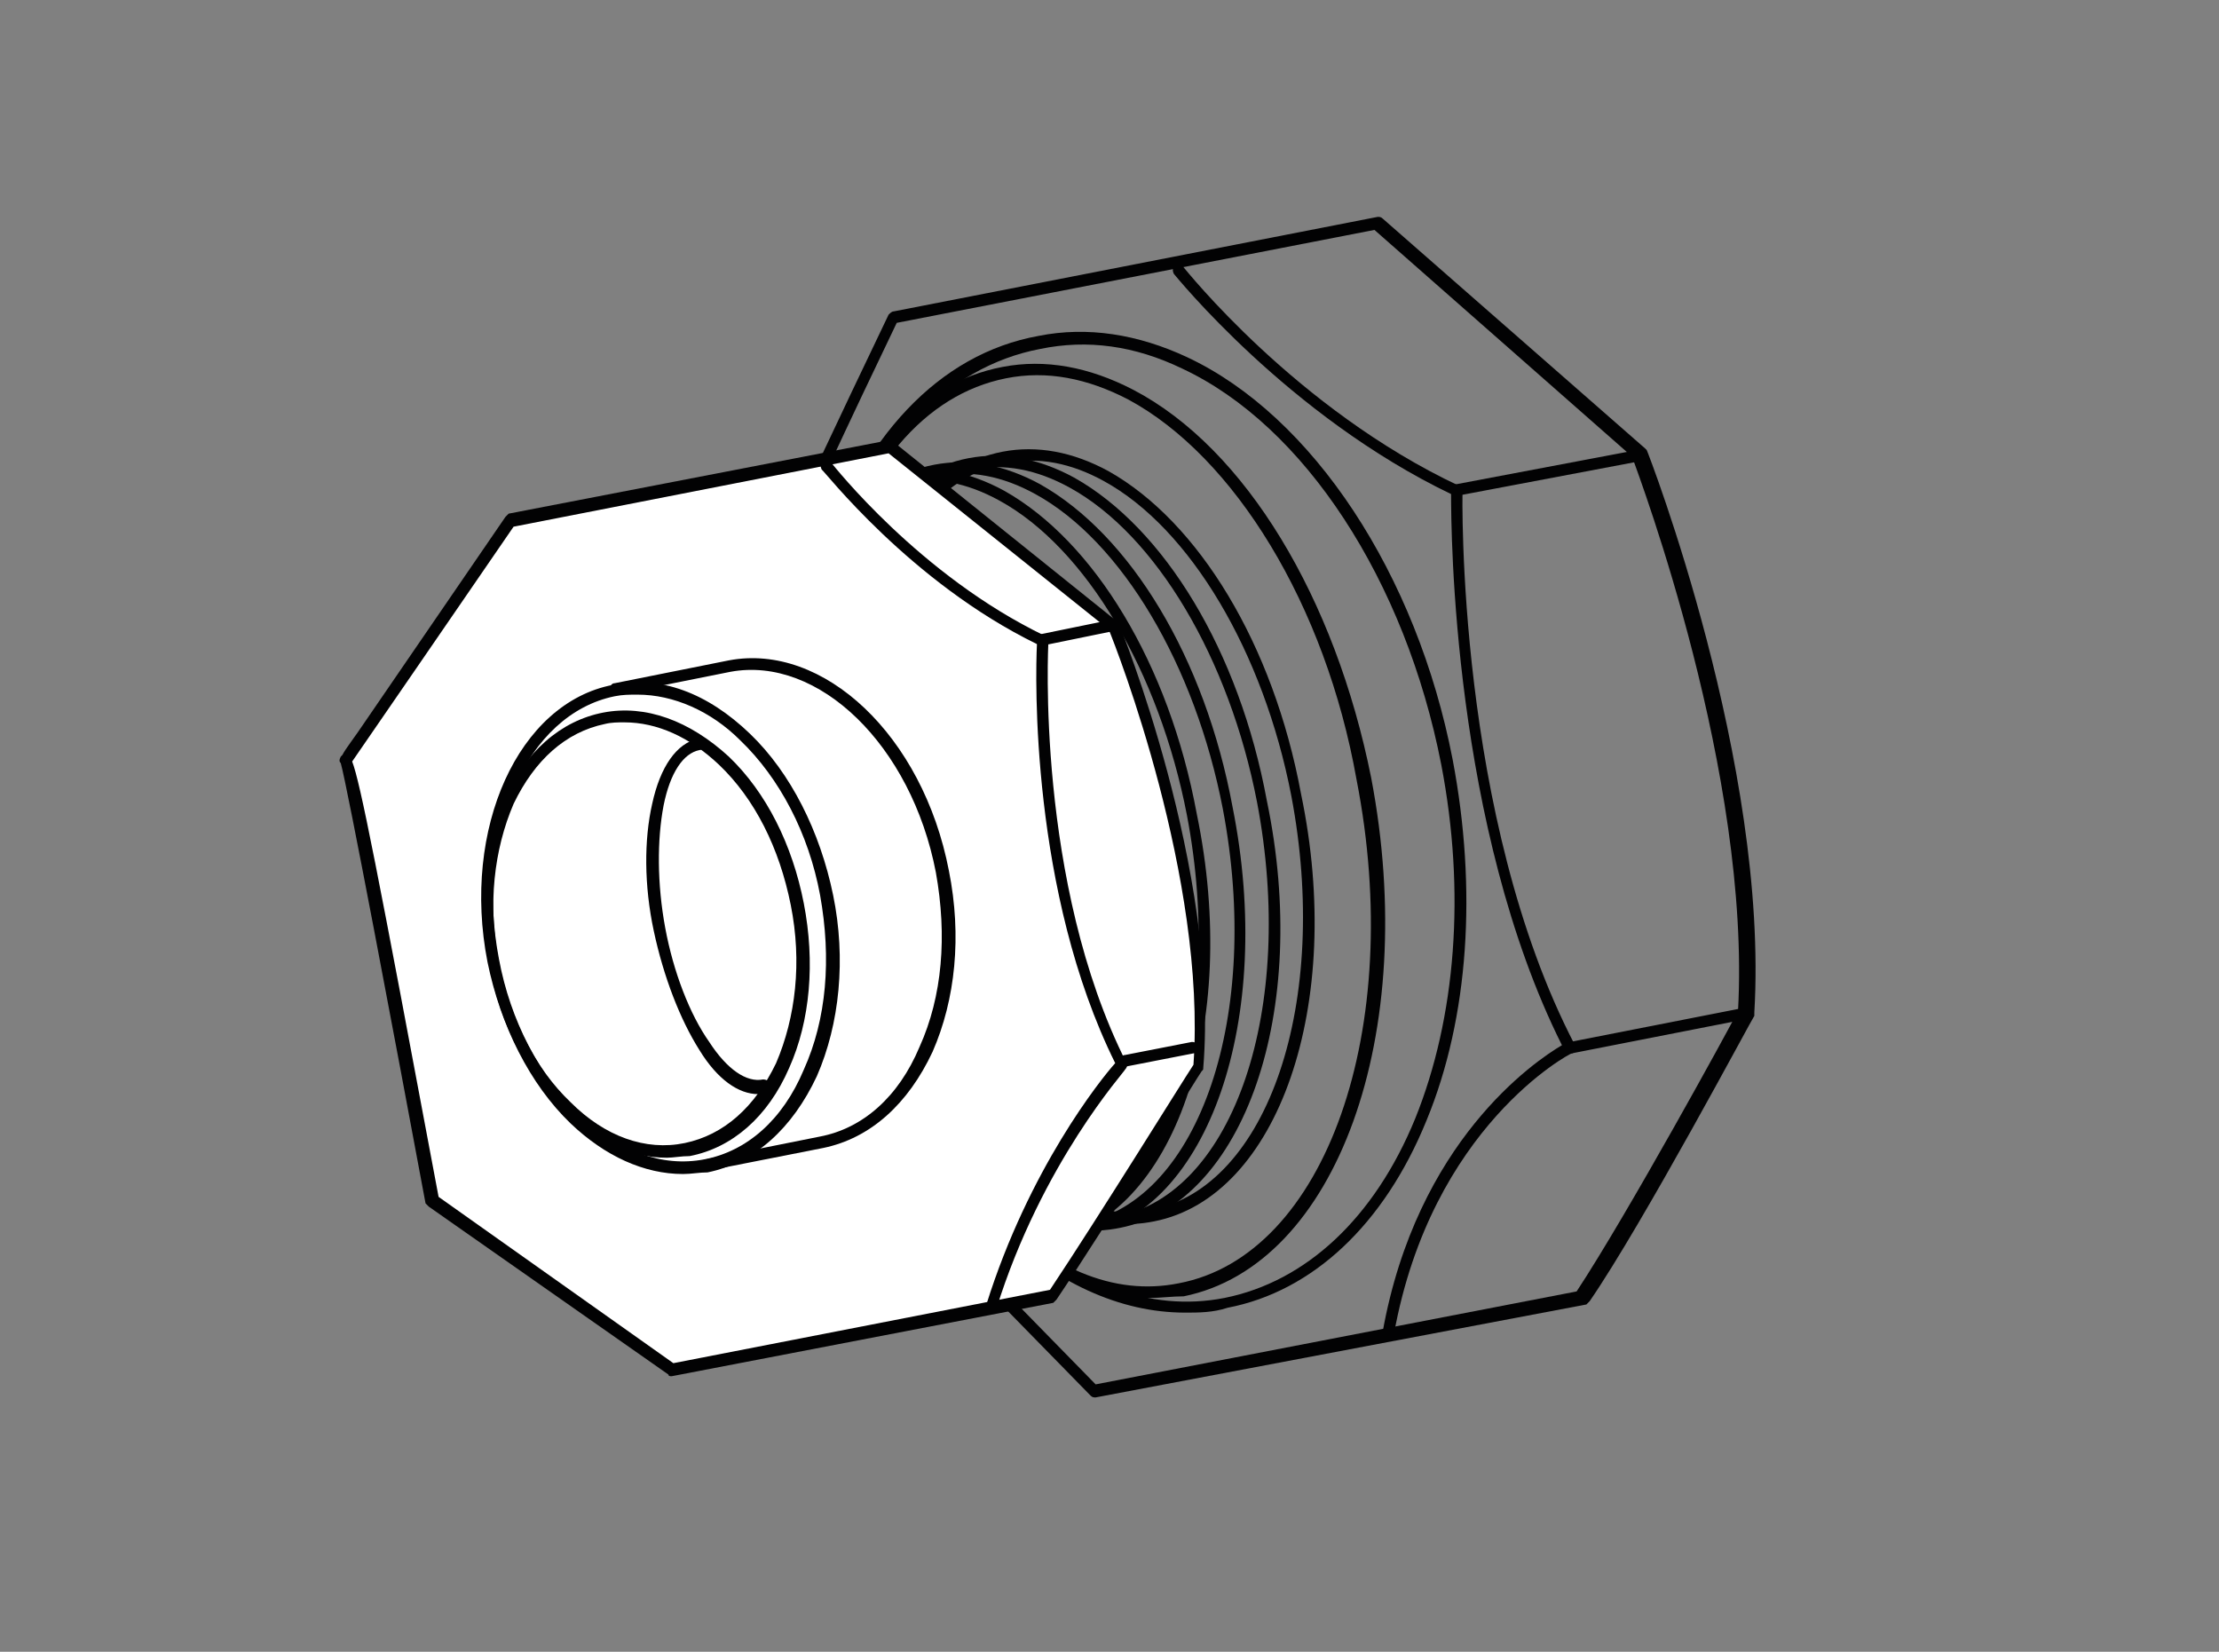
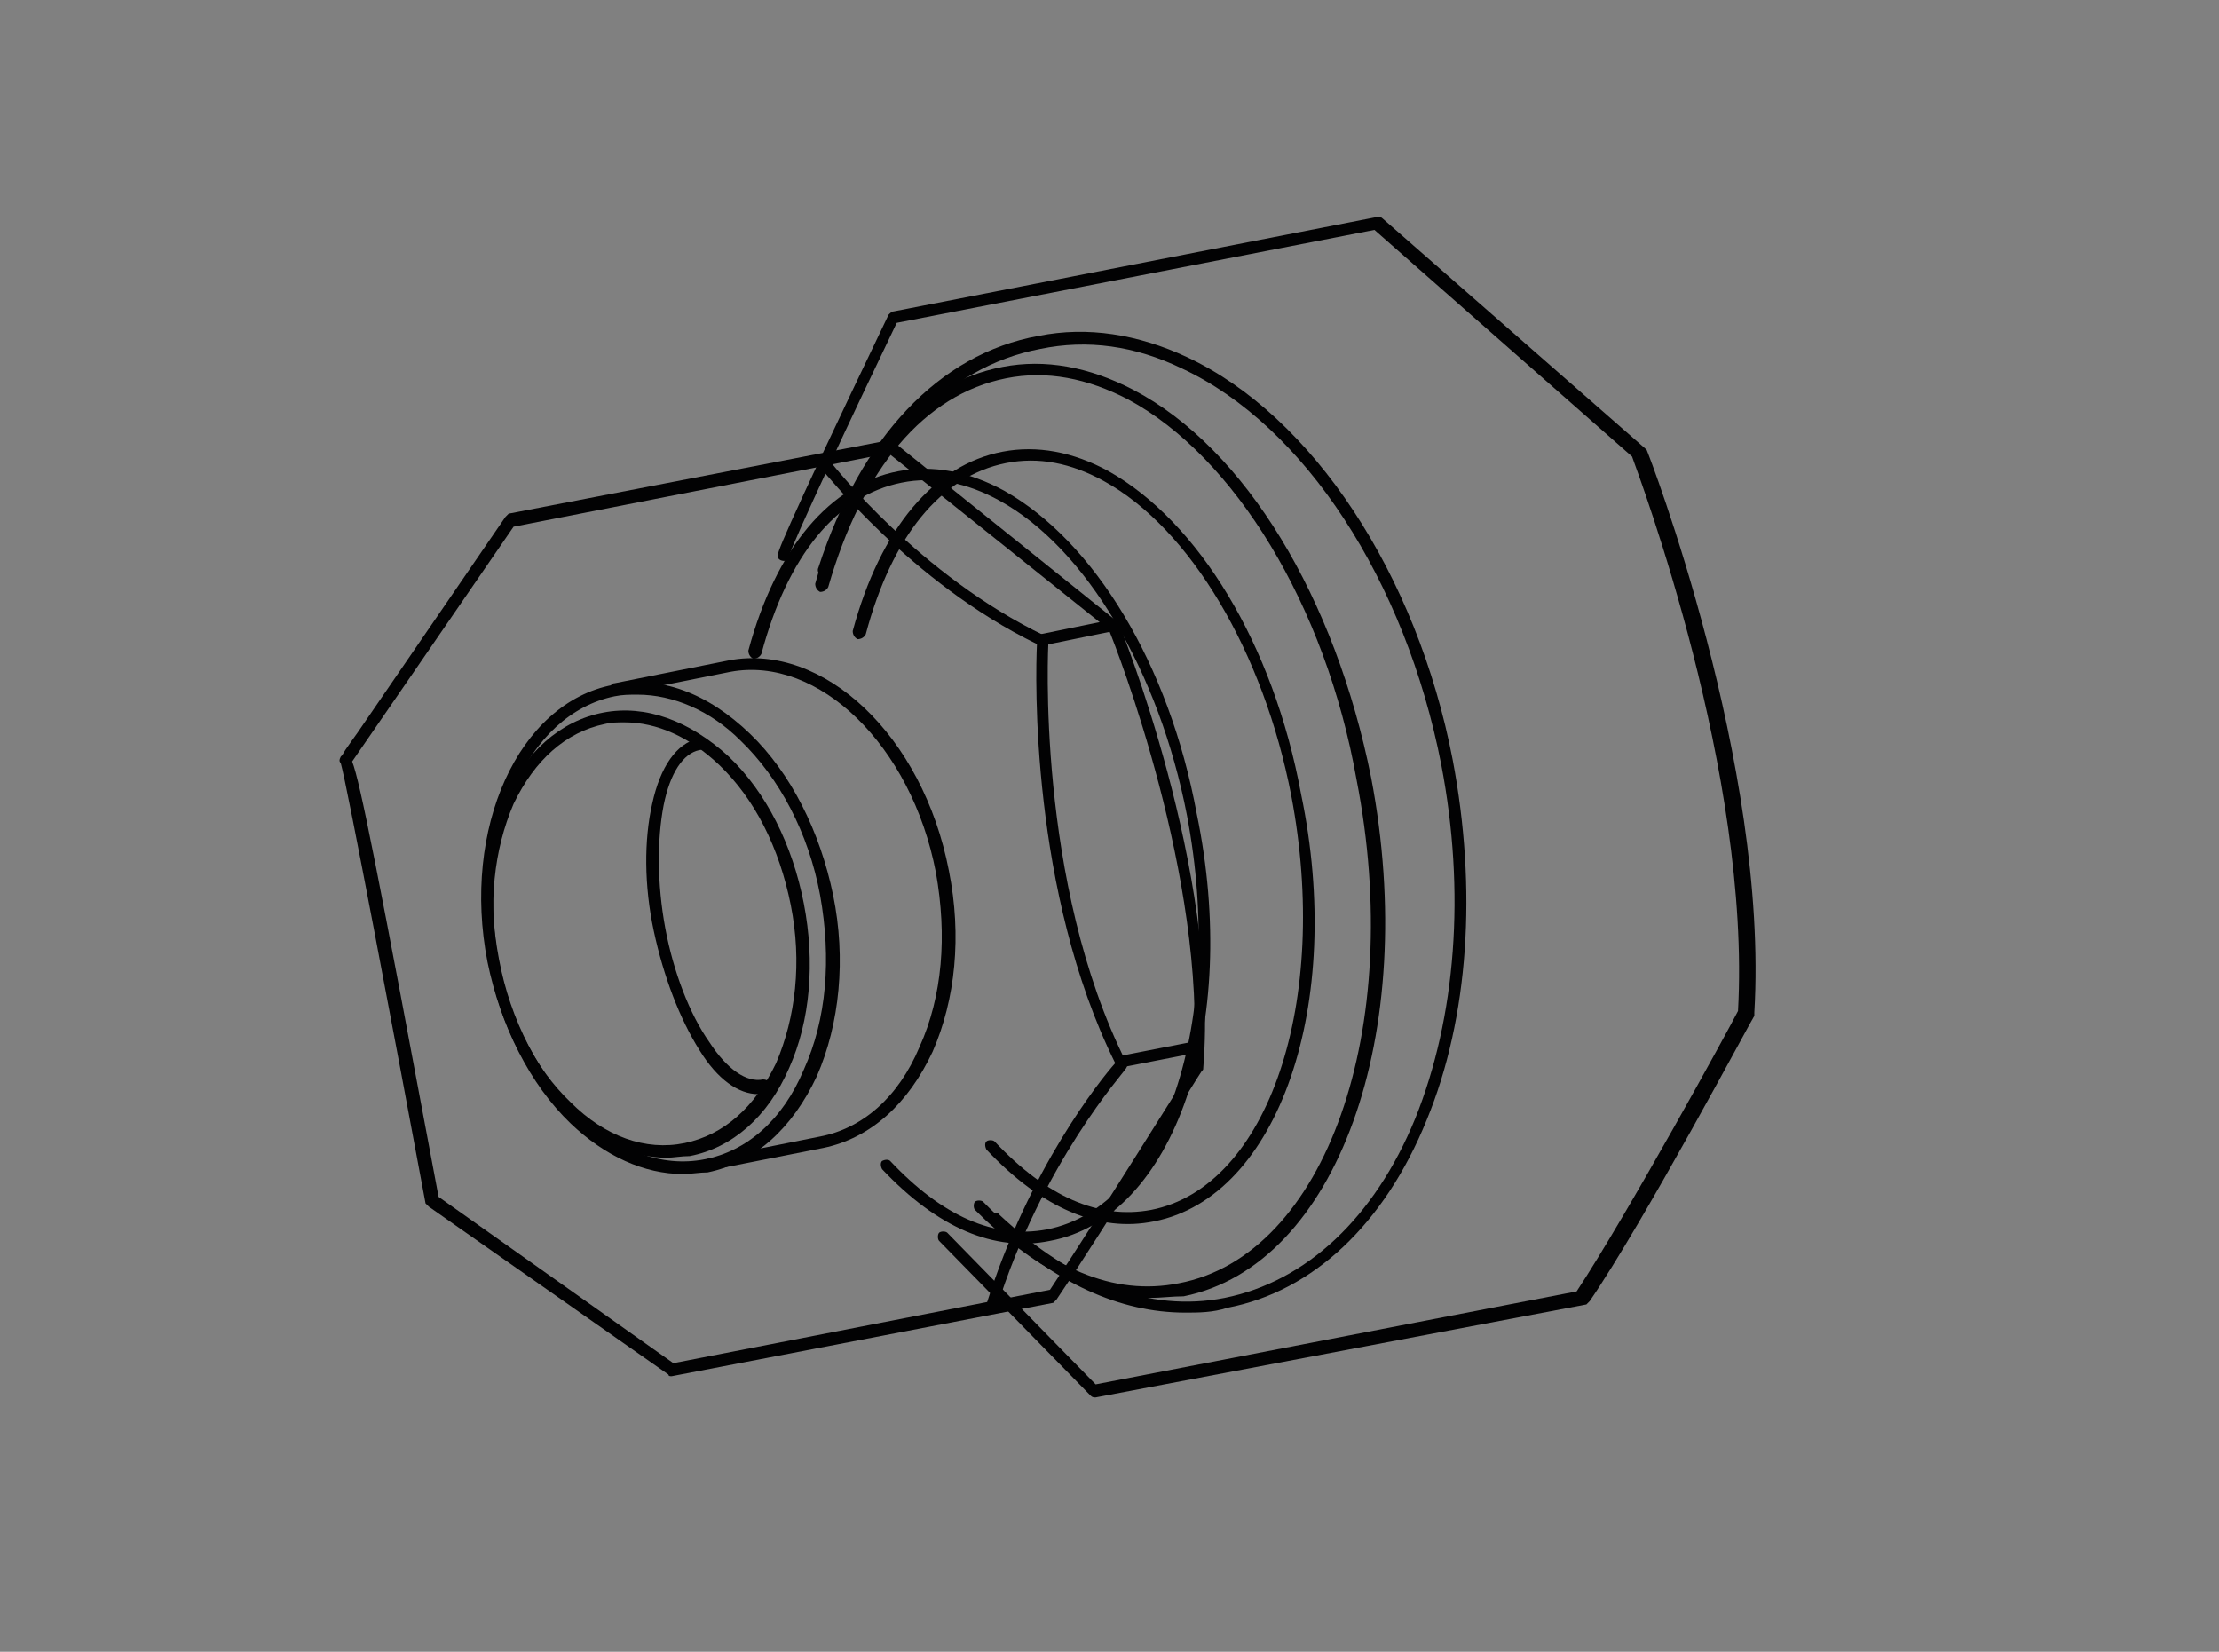
<svg xmlns="http://www.w3.org/2000/svg" version="1.1" id="Layer_1" x="0" y="0" viewBox="0 0 136.1 101.3">
  <rect x="0" y="0" width="136.1" height="101.3" fill="#808080" stroke="none" />
  <style>.st0{fill:#020203}</style>
-   <path class="st0" d="M85.2 82.1s-.1 0 0 0c-.3 0-.4-.2-.4-.4 2.1-11.7 9.3-16.6 11-17.6C89.1 50.7 89 32.6 89 30.3c-10-4.8-16.9-13.4-17-13.5-.1-.2-.1-.4.1-.5.2-.1.4-.1.5.1.1.1 6.9 8.7 16.9 13.4.1.1.2.2.2.3 0 .2-.4 20 6.9 34 0 .1.1.2 0 .3 0 .1-.1.2-.2.2s-8.6 4.5-10.9 17.2c0 .2-.1.3-.3.3z" />
  <path class="st0" d="M67.2 85.7c-.1 0-.2 0-.3-.1l-9.3-9.5c-.1-.1-.1-.4 0-.5.1-.1.4-.1.5 0l9.1 9.3 29.5-5.7c3.1-4.7 9.4-16.2 9.9-17.2.8-14.5-6-32.6-6.5-34L84.3 14.1 55 19.8c-2.6 5.4-6.4 13.5-6.6 14.3 0 .2-.1.3-.3.3-.2 0-.4-.1-.4-.3 0-.2-.1-.4 6.8-14.8.1-.1.2-.2.3-.2l29.7-5.8c.1 0 .2 0 .3.1l16.1 14.1.1.1c.1.2 7.5 19.3 6.6 34.5v.2c-.1.1-6.8 12.7-10.1 17.5l-.2.2-30.1 5.7c.1 0 .1 0 0 0z" />
  <path class="st0" d="M72.7 80.5c-4 0-8-1.8-11.9-5.5-.2-.1-.2-.4 0-.5.1-.1.4-.2.5 0 4.5 4.2 9.2 6 13.8 5.1 5-1 9.2-4.9 11.7-11 2.5-6.2 3.1-13.9 1.6-21.7-2.2-11.3-8.4-20.8-15.9-24.3-2.9-1.4-5.8-1.8-8.7-1.2-5.8 1.1-10.4 6-12.9 13.7-.1.2-.3.3-.5.2-.2-.1-.3-.3-.2-.5 2.6-8 7.4-13.1 13.5-14.2 3-.6 6.1-.1 9.1 1.3 7.7 3.6 14.1 13.3 16.3 24.7 1.5 7.9 1 15.8-1.6 22.1-2.6 6.4-7 10.5-12.2 11.5-.9.3-1.8.3-2.6.3z" />
  <path class="st0" d="M70.5 79.6c-3.6 0-7.1-1.8-10.7-5.4-.1-.1-.1-.4 0-.5.1-.1.4-.1.5 0 4 4.1 8 5.8 12 5 9-1.7 13.9-15.6 10.9-30.9-1.9-10.7-7.5-19.8-14-23.3-2.5-1.3-5-1.8-7.5-1.3-5 1-8.8 5.5-10.9 12.8-.1.2-.3.3-.5.3-.2-.1-.3-.3-.3-.5 2.1-7.6 6.2-12.3 11.5-13.3 2.6-.5 5.3 0 8 1.4 6.9 3.6 12.4 12.8 14.6 23.8 3 15.7-2.1 29.9-11.5 31.8-.7 0-1.4.1-2.1.1z" />
  <path class="st0" d="M70.8 74.9c-3.4.7-6.9-.8-10.3-4.4-.1-.2-.1-.4 0-.5.1-.1.4-.1.5 0 3.2 3.4 6.4 4.8 9.6 4.2 7.2-1.4 11-12.8 8.6-25.4C77.5 40 73 32.4 67.7 29.5c-2-1.1-4-1.5-6-1.1-4 .8-7 4.5-8.6 10.5-.1.2-.3.3-.5.3-.2-.1-.3-.3-.3-.5 1.7-6.3 5-10.2 9.2-11 2.1-.4 4.3 0 6.5 1.2 5.5 3.1 10.1 10.6 11.8 19.8 2.7 12.9-1.4 24.7-9 26.2z" />
-   <path class="st0" d="M68.7 75.3c-3.4.7-6.9-.8-10.3-4.4-.1-.2-.1-.4 0-.5.2-.1.4-.1.5 0 3.2 3.4 6.4 4.8 9.6 4.2 7.2-1.4 11-12.8 8.6-25.4-1.7-8.8-6.2-16.4-11.5-19.3-2-1.1-4-1.5-6-1.1-4 .8-7 4.5-8.6 10.5-.1.2-.3.3-.5.3-.2-.1-.3-.3-.3-.5 1.7-6.3 5-10.2 9.2-11 2.1-.4 4.3 0 6.5 1.2 5.5 3.1 10.1 10.6 11.8 19.8 2.7 12.9-1.4 24.7-9 26.2z" />
-   <path class="st0" d="M66.6 75.7c-3.4.7-6.9-.8-10.3-4.4-.1-.2-.1-.4 0-.5.2-.1.4-.1.5 0 3.2 3.4 6.4 4.8 9.6 4.2 7.2-1.4 11-12.8 8.6-25.4-1.7-8.8-6.2-16.4-11.5-19.3-2-1.1-4-1.5-6-1.1-4 .8-7 4.5-8.6 10.5-.1.2-.3.3-.5.3-.2-.1-.3-.3-.3-.5 1.7-6.3 5-10.2 9.2-11 2.1-.4 4.3 0 6.5 1.2 5.5 3.1 10.1 10.6 11.8 19.8 2.6 13-1.5 24.8-9 26.2z" />
  <path class="st0" d="M64.4 76.1c-3.4.7-6.9-.8-10.3-4.4-.1-.2-.1-.4 0-.5.2-.1.4-.1.5 0 3.2 3.4 6.4 4.8 9.6 4.2 7.2-1.4 11-12.8 8.6-25.4-1.7-8.8-6.2-16.4-11.5-19.3-2-1.1-4-1.5-6-1.1-4 .8-7 4.5-8.6 10.5-.1.2-.3.3-.5.3-.2-.1-.3-.3-.3-.5 1.7-6.3 5-10.2 9.2-11 2.1-.4 4.3 0 6.5 1.2 5.5 3.1 10.1 10.6 11.8 19.8 2.7 13-1.4 24.8-9 26.2z" />
-   <path class="st0" d="M61.1 73.2c-2.6 0-5.2-1.2-7.7-3.6-.2-.1-.2-.4 0-.5s.4-.2.5 0c2.9 2.7 5.8 3.8 8.7 3.2 3.2-.6 5.8-3.1 7.4-7 1.6-4 2-8.9 1-13.9-1.4-7.2-5.4-13.2-10.1-15.5-1.9-.9-3.8-1.2-5.5-.9-3.7.7-6.6 3.8-8.2 8.8-.1.2-.3.3-.5.2-.2-.1-.3-.3-.2-.5 1.7-5.2 4.8-8.5 8.7-9.3 2-.4 3.9-.1 5.9.9 5.1 2.4 9.1 8.6 10.6 16.1 1 5.1.6 10.2-1 14.4-1.7 4.2-4.5 6.8-8 7.5-.5.1-1.1.1-1.6.1zM89.4 30.4c-.2 0-.3-.1-.4-.3 0-.2.1-.4.3-.4l11.1-2.1c.2 0 .4.1.4.3 0 .2-.1.4-.3.4l-11.1 2.1zM96.4 64.6c-.2 0-.3-.1-.4-.3 0-.2.1-.4.3-.4l10.7-2.1c.2 0 .4.1.4.3 0 .2-.1.4-.3.4l-10.7 2.1z" />
-   <path d="M21.3 46.5c-.2.2 10-14.6 10-14.6l23.3-4.5 13.7 11s6.2 15 5.2 27.1c0 0-5.7 9.3-8.9 14L41.2 84 26.5 73.7s-5.1-27.4-5.2-27.2z" fill="#fff" />
  <path class="st0" d="M41.2 84.4c-.1 0-.2 0-.2-.1L26.3 74l-.2-.2c-1.9-10.2-4.8-25.6-5.2-27-.1-.1-.1-.2 0-.4l.1-.1c.2-.4.7-1 1.5-2.2L31 31.7l.2-.2L54.5 27c.1 0 .2 0 .3.1l13.7 11 .1.1c.1.2 6.2 15.2 5.2 27.3 0 .1 0 .1-.1.2s-5.8 9.4-8.9 14l-.2.2-23.4 4.5zm-14.3-11l14.4 10.2 23.1-4.5c3-4.5 8.2-12.9 8.8-13.8.8-11.4-4.7-25.5-5.2-26.7L54.5 27.8l-23 4.5c-3.3 4.8-9.2 13.4-9.9 14.4.5 1.3 1.5 6.4 5.3 26.7zm-5.6-26.9z" />
  <path class="st0" d="M60.8 80.5h-.1c-.2-.1-.3-.3-.2-.5 2.6-8.3 7-13.8 7.9-14.8-5.2-10.5-4.9-23.7-4.8-25.7-7.8-3.8-13.1-10.7-13.2-10.7-.1-.2-.1-.4.1-.5.2-.1.4-.1.5.1.1.1 5.4 6.9 13.1 10.6.1.1.2.2.2.4 0 .1-.8 14.7 4.8 25.8.1.1 0 .3-.1.4 0 .1-5.1 5.7-7.9 14.7.1.1-.1.2-.3.2z" />
  <path class="st0" d="M63.9 39.6c-.2 0-.3-.1-.4-.3 0-.2.1-.4.3-.4l4.4-.9c.2 0 .4.1.4.3 0 .2-.1.4-.3.4l-4.4.9zM69.1 65.4c-.2 0-.3-.1-.4-.3 0-.2.1-.4.3-.4l4.1-.8c.2 0 .4.1.4.3 0 .2-.1.4-.3.4l-4.1.8z" />
  <g>
    <path class="st0" d="M43.4 71.8c-.2 0-.3-.1-.4-.3 0-.2.1-.4.3-.4l7-1.4c2.6-.5 4.8-2.4 6.1-5.5 1.4-3.1 1.7-6.8 1-10.7-1.5-7.8-7.2-13.3-12.6-12.3l-7 1.4c-.2 0-.4-.1-.4-.3 0-.2.1-.4.3-.4l7-1.4c5.8-1.1 11.9 4.6 13.5 12.9.8 4 .4 7.9-1 11.1-1.5 3.2-3.8 5.3-6.7 5.9l-7.1 1.4z" />
    <path class="st0" d="M40.9 71c-2.2 0-4.4-1-6.3-2.8-2.3-2.2-3.9-5.4-4.6-9s-.4-7.2.9-10.1c1.3-3 3.5-4.9 6.1-5.4 2.6-.5 5.3.5 7.7 2.7 2.3 2.2 3.9 5.4 4.6 9 .7 3.6.4 7.2-.9 10.1-1.3 3-3.5 4.9-6.1 5.4-.5 0-1 .1-1.4.1zm-2.6-26.7c-.4 0-.8 0-1.2.1-2.4.5-4.3 2.2-5.6 4.9-1.2 2.8-1.6 6.2-.9 9.7.7 3.5 2.2 6.5 4.4 8.6 2.1 2.1 4.6 3 7 2.5 2.4-.5 4.3-2.2 5.6-4.9 1.2-2.8 1.6-6.2.9-9.7-.7-3.5-2.2-6.5-4.4-8.6-1.8-1.7-3.8-2.6-5.8-2.6z" />
    <path class="st0" d="M41.9 72c-2.4 0-4.8-1.1-6.9-3.1-2.5-2.4-4.3-6-5.1-9.9-1.6-8.2 1.9-15.9 7.7-17 2.9-.6 5.8.5 8.4 3 2.5 2.4 4.3 6 5.1 9.9s.4 7.9-1 11.1c-1.5 3.2-3.8 5.3-6.7 5.9-.5 0-1 .1-1.5.1zm-2.8-29.4c-.5 0-.9 0-1.4.1-5.4 1.1-8.6 8.3-7.1 16.1.7 3.8 2.5 7.2 4.9 9.5 2.4 2.3 5.1 3.3 7.7 2.8 2.6-.5 4.8-2.4 6.1-5.5 1.4-3.1 1.7-6.8 1-10.7-.7-3.8-2.5-7.2-4.9-9.5-1.8-1.8-4.1-2.8-6.3-2.8z" />
    <path class="st0" d="M46.5 67.1c-1.2 0-2.5-.9-3.6-2.7-1.2-1.9-2.2-4.5-2.8-7.3-.6-2.8-.6-5.6-.1-7.8.5-2.3 1.5-3.7 2.8-4 .2 0 .4.1.4.3 0 .2-.1.4-.3.4-1 .2-1.8 1.4-2.2 3.4-.4 2.1-.4 4.8.1 7.5s1.5 5.3 2.7 7c1.1 1.7 2.3 2.5 3.3 2.3.2 0 .4.1.4.3 0 .2-.1.4-.3.4-.1.2-.2.2-.4.2z" />
  </g>
</svg>